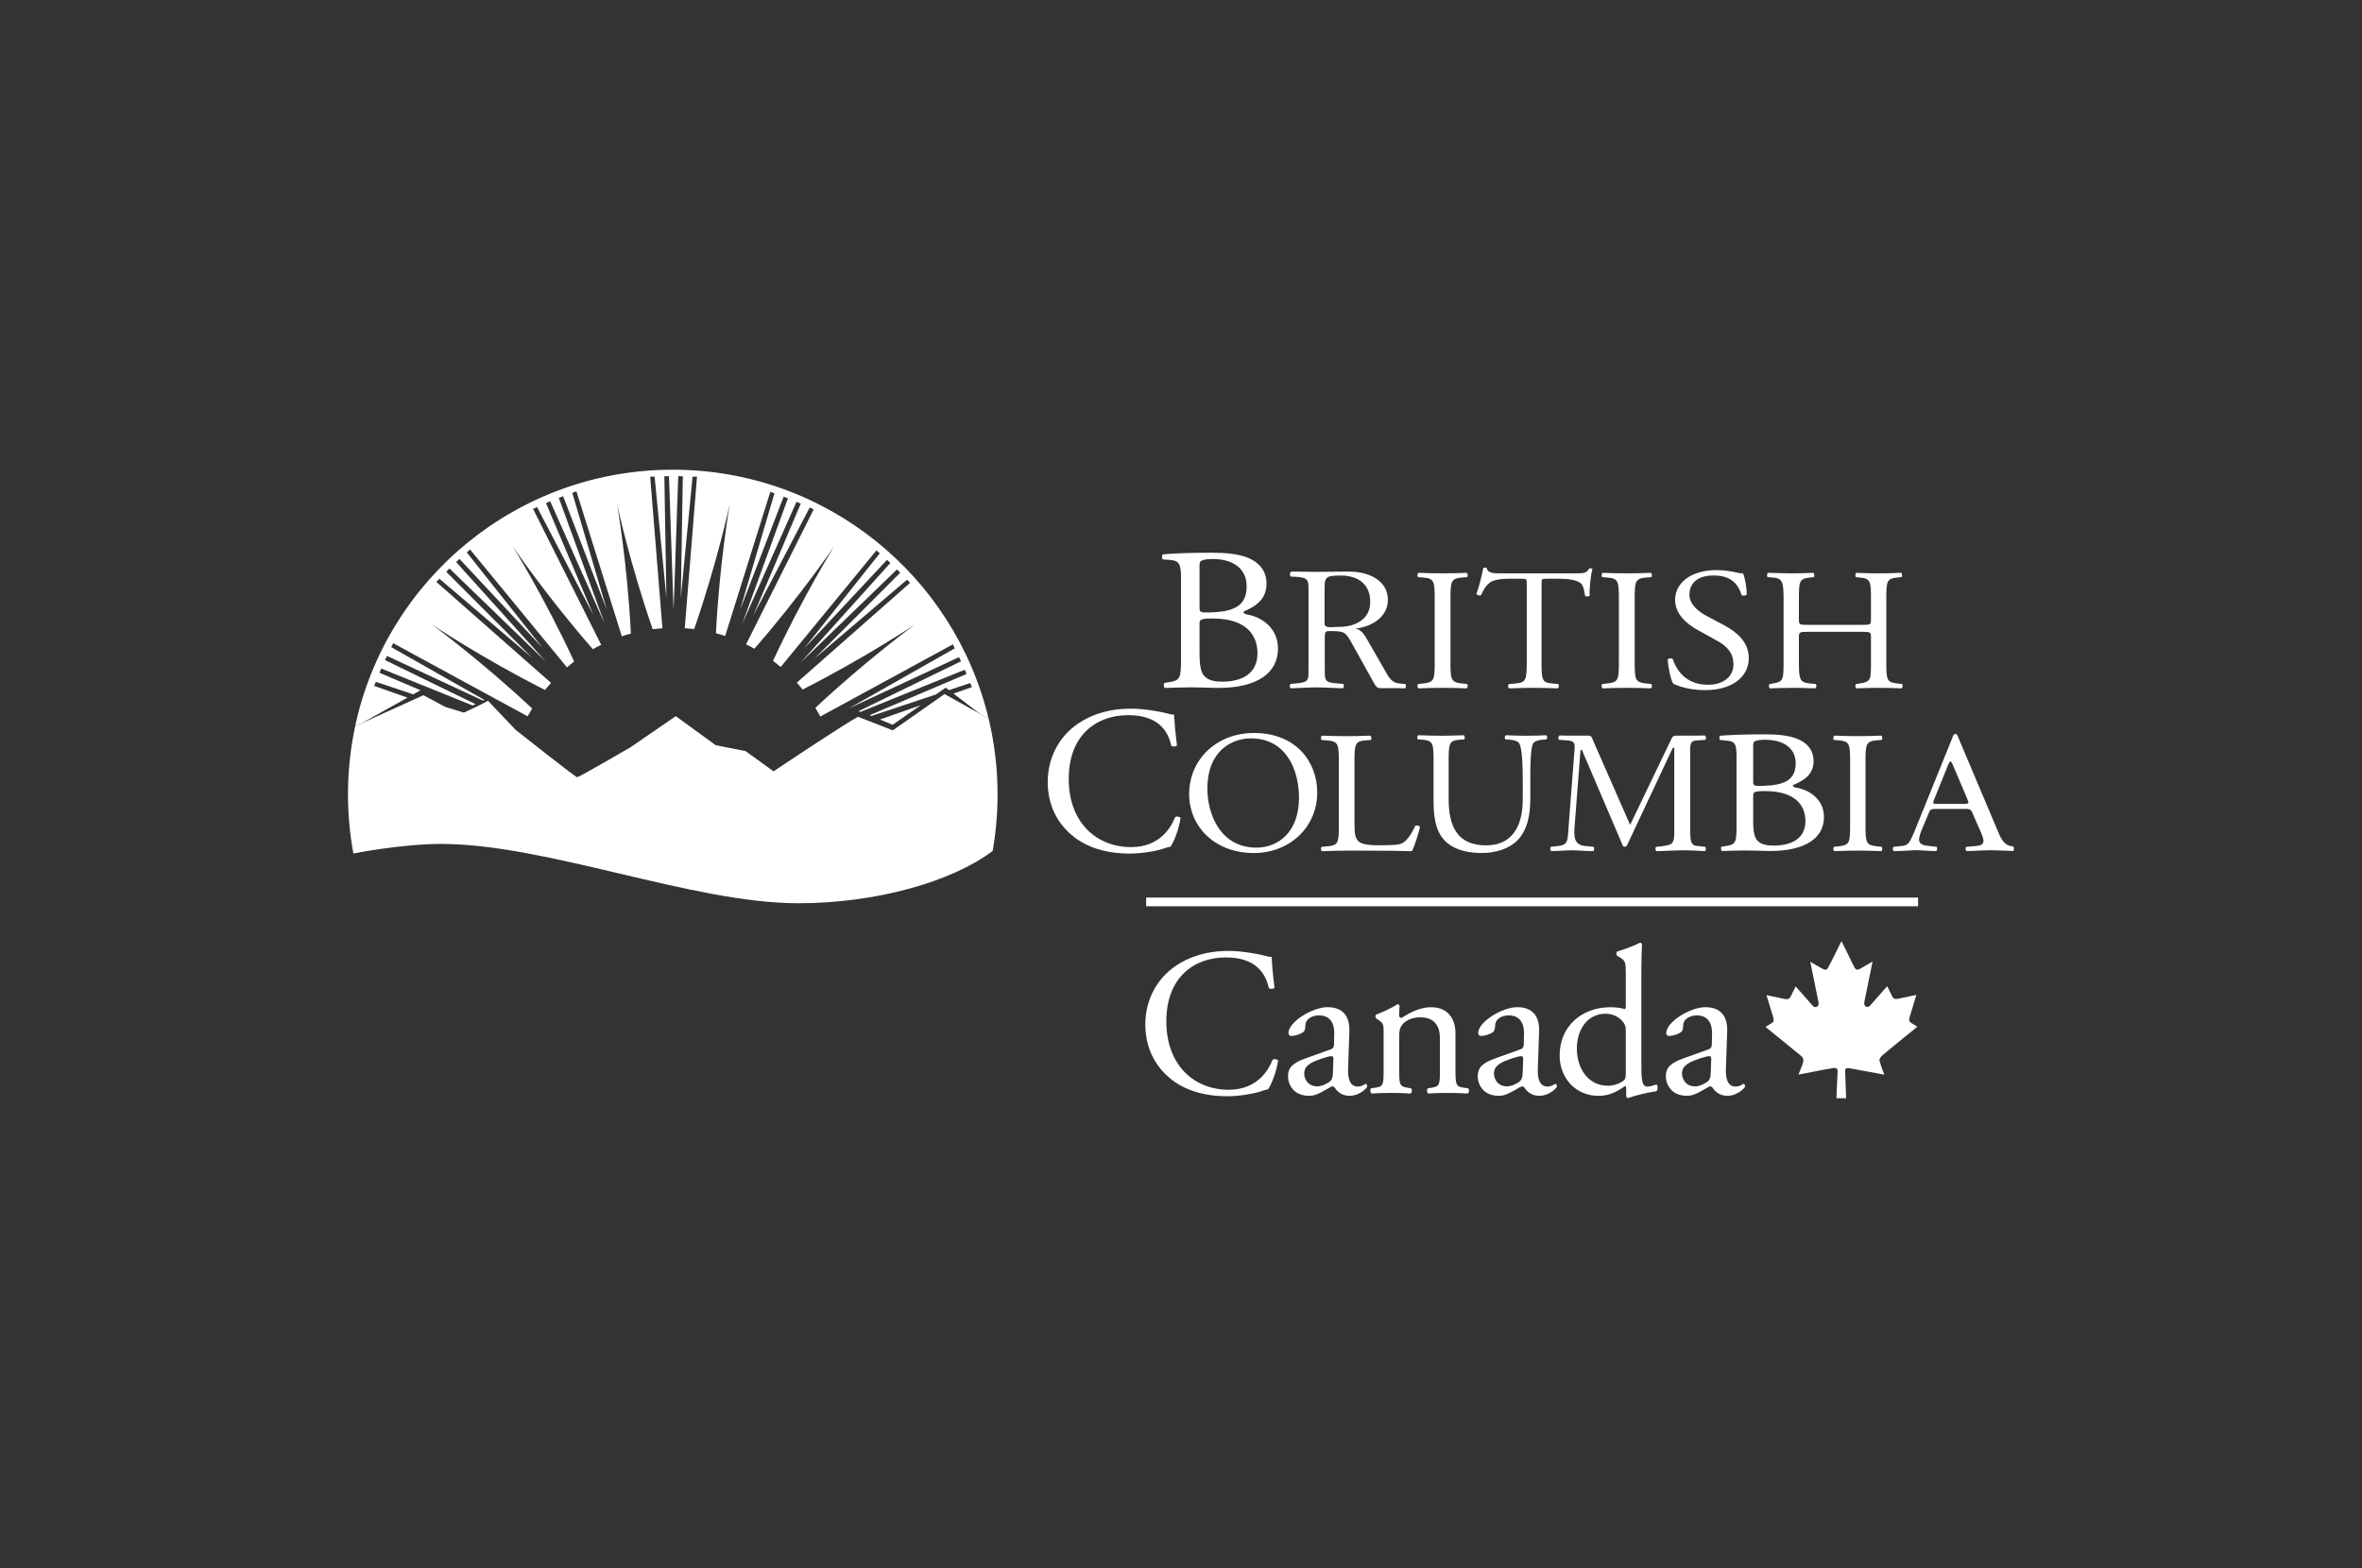
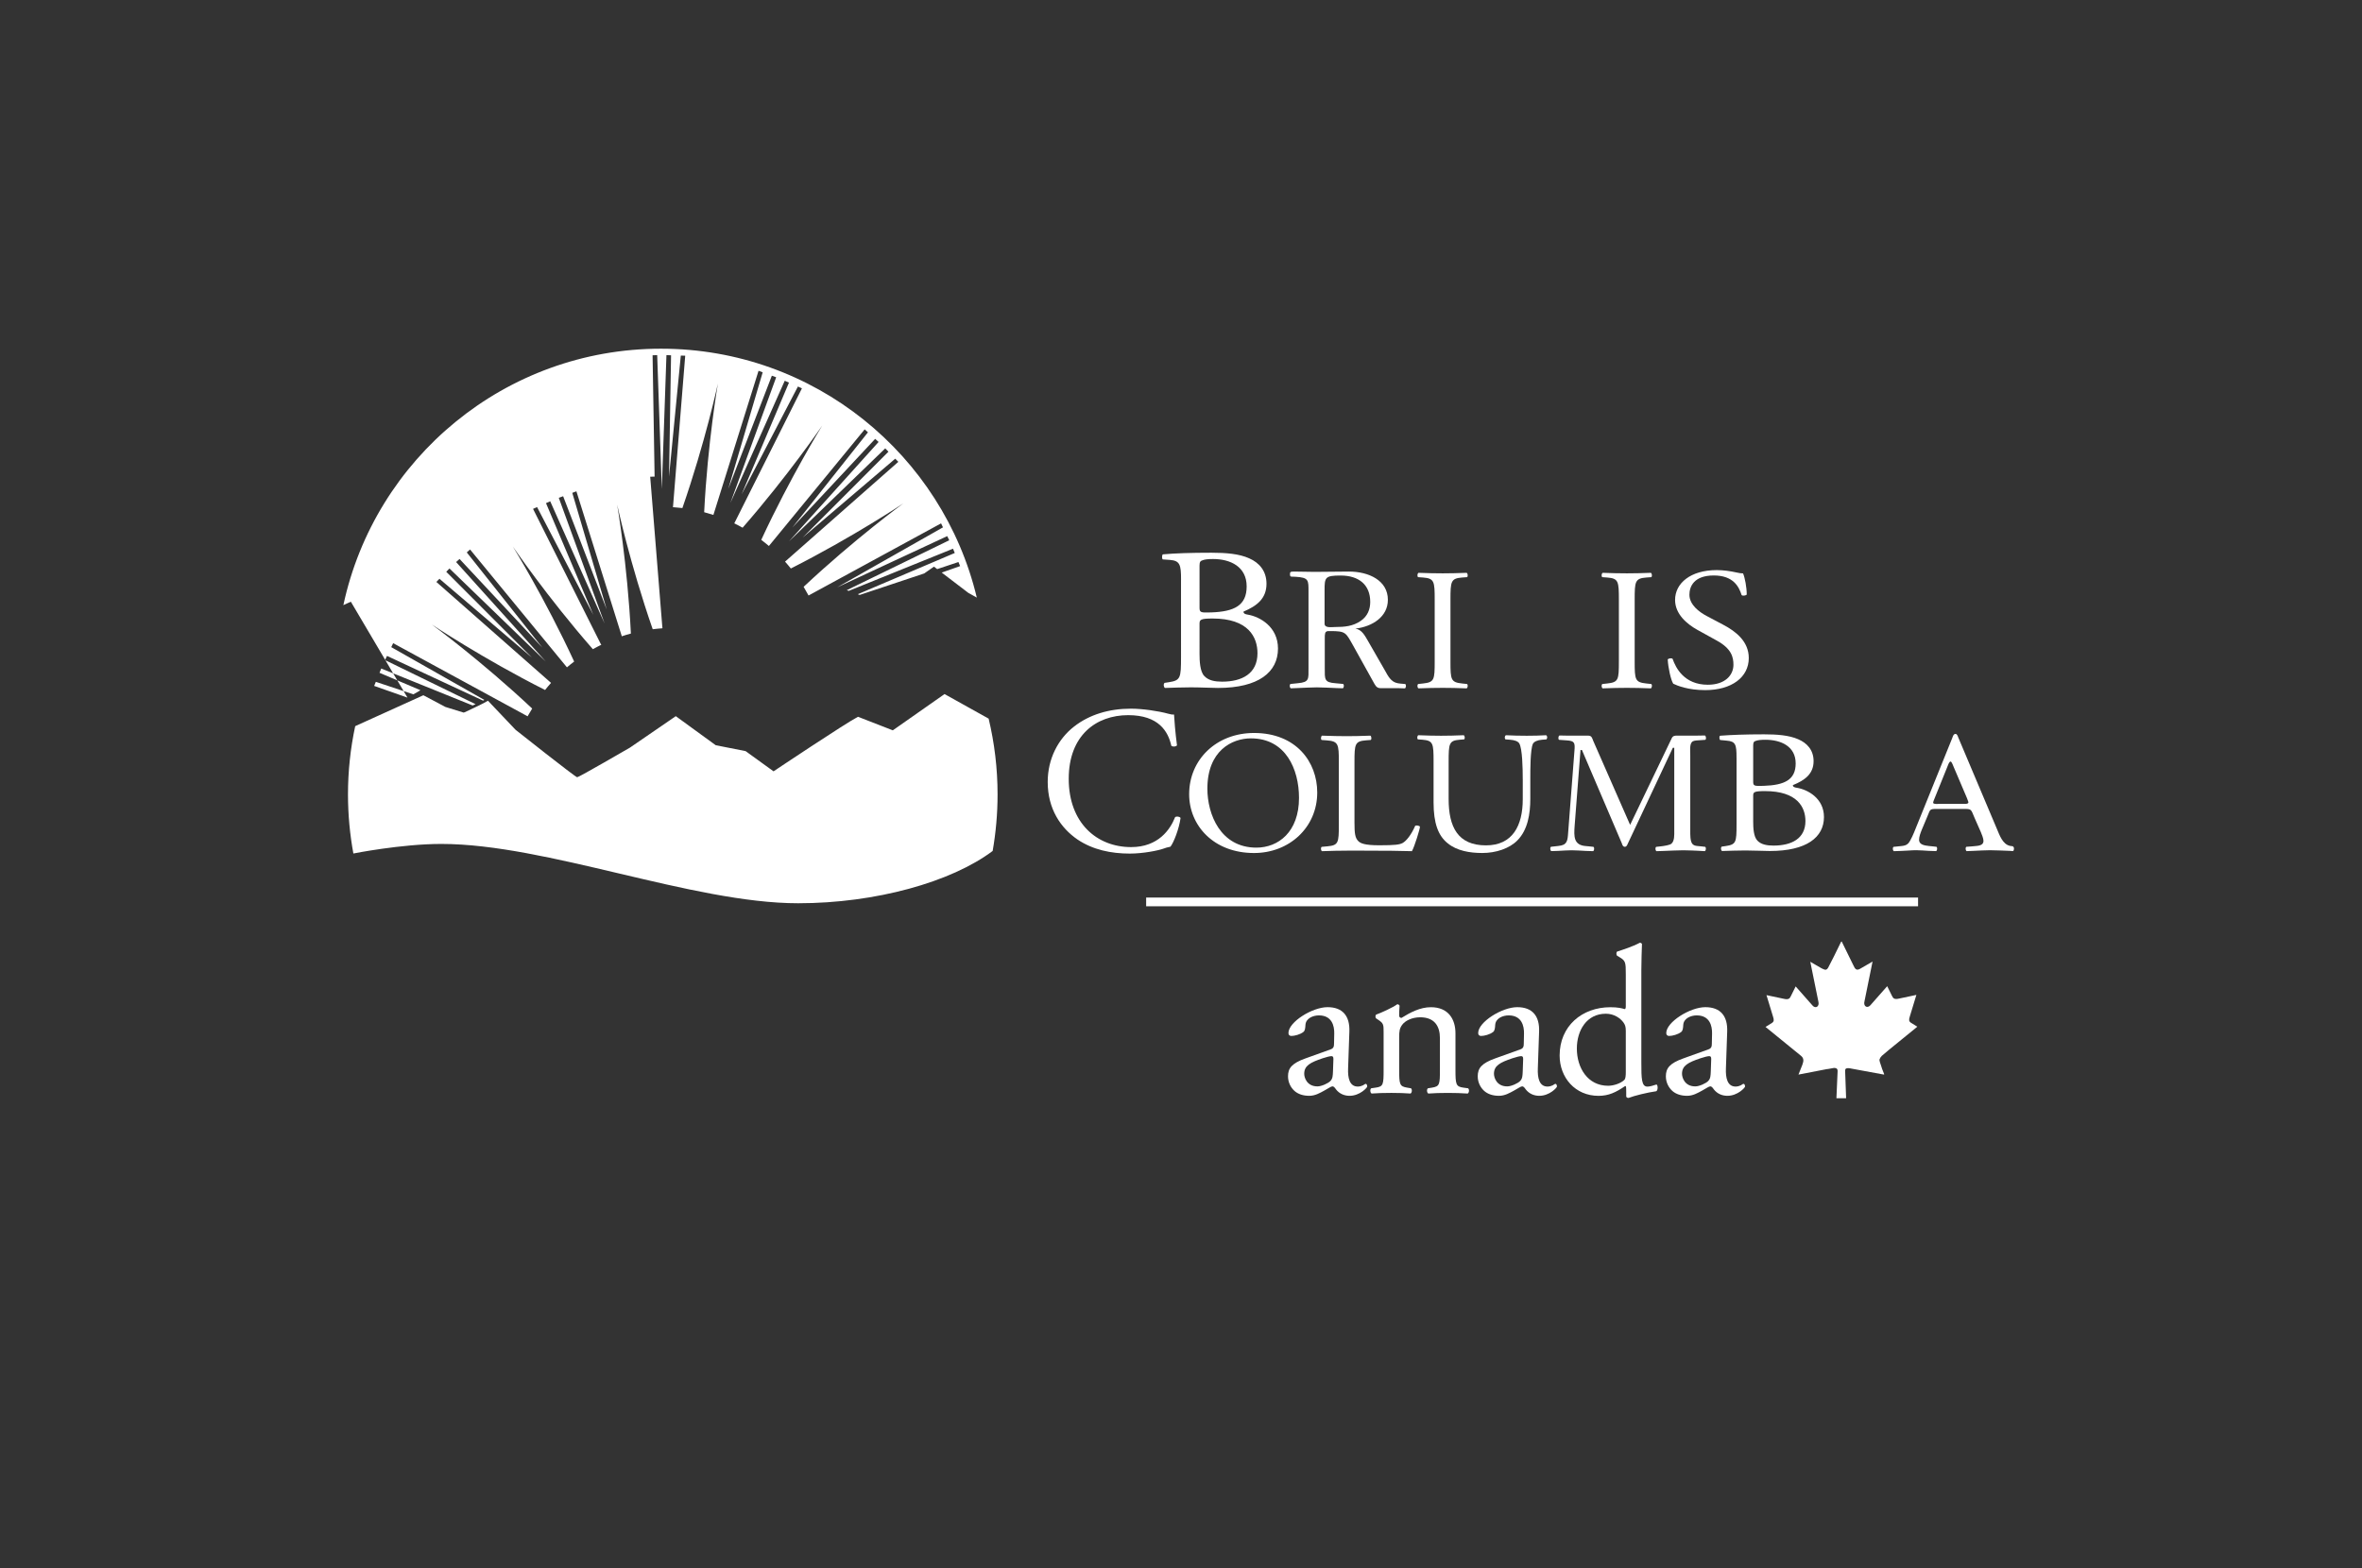
<svg xmlns="http://www.w3.org/2000/svg" version="1.1" id="Layer_1" x="0px" y="0px" viewBox="0 0 1500 996" xml:space="preserve">
  <rect x="0" y="0" width="1500" height="996" fill="#333333" stroke="none" />
  <g>
    <g>
-       <polygon fill="#FFFFFF" points="558.81,457.05 566.87,460.39 584.72,447.93 " />
-       <path fill="#FFFFFF" d="M258.78,443.14l-21.17-7.45l1.06-2.59l23.83,7.95l0.1-0.06l3.15-1.78l1.25-0.79l-25.99-11.06l1.1-2.71 l58.01,23.46l1.92-0.8l-57.54-28.04l1.28-2.63l60.97,28.38l0.84-0.43l-59.12-33.53l1.21-2.52l85.37,46.45 c0.7-1.29,2.16-3.65,2.92-4.91c-32.46-30.52-63.78-53.43-63.78-53.43s32.21,21.57,71.97,41.63c1.31-1.64,2.39-2.96,3.79-4.51 l-72.83-64.12l1.96-2.01l58.78,50.1l-54.46-54.54l2.04-2.11l61.14,59.09l-56.91-63.17l2.18-1.96l52.6,56.33l-48.01-60.49 l2.07-1.88l61.54,74.89c1.59-1.37,2.91-2.41,4.58-3.68c-18.61-40.28-38.94-73.06-38.94-73.06s21.64,31.85,50.83,65.21 c1.78-1,3.59-1.97,5.44-2.87l-0.31-0.2l-43.13-86.07l2.56-1.13l35.73,68.47l-30.06-70.97l2.68-1.19l34.55,77.69l-29.11-79.89 l2.76-1.01l27.67,71.93l-21.86-74.08l2.62-0.97l28.77,91.88l-0.06,0.24l0.07-0.03c1.91-0.64,3.86-1.21,5.82-1.74 c-2.19-44.13-8.72-81.88-8.72-81.88s8.08,37.42,22.58,79.14c2.02-0.25,4.05-0.46,6.1-0.6l-0.06-0.1h0.25l-0.15-0.21l-7.74-95.97 l2.8-0.08l7.48,76.87l-1.29-77.06l2.93-0.1l2.94,84.98l2.94-84.98l2.93,0.1l-1.29,77.06l7.48-76.87l2.8,0.08l-7.75,95.97 l-0.15,0.21h0.04l-0.02,0.03h0.13c2,0.13,3.99,0.33,5.96,0.56c14.47-41.68,22.54-79.04,22.54-79.04s-6.51,37.64-8.71,81.68 c1.98,0.53,3.93,1.1,5.86,1.73l28.67-91.56l2.63,0.97l-21.86,74.08l27.68-71.93l2.75,1.01l-29.11,79.89l34.55-77.69l2.69,1.19 l-30.07,70.96l35.74-68.47l2.56,1.13l-42.97,85.77l0.07,0.03c1.77,0.86,3.5,1.78,5.22,2.74c29.07-33.26,50.59-64.92,50.59-64.92 s-20.19,32.55-38.75,72.64c1.66,1.25,3.28,2.55,4.86,3.89l60.82-74.08l2.08,1.88l-48.02,60.49l52.61-56.33l2.17,1.96l-56.92,63.17 l61.14-59.09l2.04,2.11l-54.46,54.54l58.78-50.1l1.95,2l-71.94,63.39l0.04,0.04c1.26,1.4,2.46,2.85,3.65,4.32 c39.5-19.98,71.42-41.35,71.42-41.35s-31.02,22.69-63.31,52.99c0.89,1.48,2.32,4,3.13,5.52l84.16-45.82l1.22,2.52l-67.18,38.1 l69.87-32.52l1.28,2.63l-65.08,31.71l1.25,0.44l66.22-26.79l1.11,2.72l-61.56,26.18l1.15,0.48l41.02-13.67l6.18-4.32l2.05,1.57 l13.5-4.5l1.06,2.59l-11.68,4.11l16.87,12.88l5.41,3.01c-21.69-90.68-103.26-158.1-200.59-158.1 c-99.04,0-181.76,69.81-201.68,162.9c0.26-0.13,0.5-0.24,0.76-0.37l2.47-1.12l1.51-0.71L258.78,443.14z" />
+       <path fill="#FFFFFF" d="M258.78,443.14l-21.17-7.45l1.06-2.59l23.83,7.95l0.1-0.06l3.15-1.78l1.25-0.79l-25.99-11.06l1.1-2.71 l58.01,23.46l1.92-0.8l-57.54-28.04l1.28-2.63l60.97,28.38l0.84-0.43l-59.12-33.53l1.21-2.52l85.37,46.45 c0.7-1.29,2.16-3.65,2.92-4.91c-32.46-30.52-63.78-53.43-63.78-53.43s32.21,21.57,71.97,41.63c1.31-1.64,2.39-2.96,3.79-4.51 l-72.83-64.12l1.96-2.01l58.78,50.1l-54.46-54.54l2.04-2.11l61.14,59.09l-56.91-63.17l2.18-1.96l52.6,56.33l-48.01-60.49 l2.07-1.88l61.54,74.89c1.59-1.37,2.91-2.41,4.58-3.68c-18.61-40.28-38.94-73.06-38.94-73.06s21.64,31.85,50.83,65.21 c1.78-1,3.59-1.97,5.44-2.87l-0.31-0.2l-43.13-86.07l2.56-1.13l35.73,68.47l-30.06-70.97l2.68-1.19l34.55,77.69l-29.11-79.89 l2.76-1.01l27.67,71.93l-21.86-74.08l2.62-0.97l28.77,91.88l-0.06,0.24l0.07-0.03c1.91-0.64,3.86-1.21,5.82-1.74 c-2.19-44.13-8.72-81.88-8.72-81.88s8.08,37.42,22.58,79.14c2.02-0.25,4.05-0.46,6.1-0.6l-0.06-0.1h0.25l-0.15-0.21l-7.74-95.97 l2.8-0.08l-1.29-77.06l2.93-0.1l2.94,84.98l2.94-84.98l2.93,0.1l-1.29,77.06l7.48-76.87l2.8,0.08l-7.75,95.97 l-0.15,0.21h0.04l-0.02,0.03h0.13c2,0.13,3.99,0.33,5.96,0.56c14.47-41.68,22.54-79.04,22.54-79.04s-6.51,37.64-8.71,81.68 c1.98,0.53,3.93,1.1,5.86,1.73l28.67-91.56l2.63,0.97l-21.86,74.08l27.68-71.93l2.75,1.01l-29.11,79.89l34.55-77.69l2.69,1.19 l-30.07,70.96l35.74-68.47l2.56,1.13l-42.97,85.77l0.07,0.03c1.77,0.86,3.5,1.78,5.22,2.74c29.07-33.26,50.59-64.92,50.59-64.92 s-20.19,32.55-38.75,72.64c1.66,1.25,3.28,2.55,4.86,3.89l60.82-74.08l2.08,1.88l-48.02,60.49l52.61-56.33l2.17,1.96l-56.92,63.17 l61.14-59.09l2.04,2.11l-54.46,54.54l58.78-50.1l1.95,2l-71.94,63.39l0.04,0.04c1.26,1.4,2.46,2.85,3.65,4.32 c39.5-19.98,71.42-41.35,71.42-41.35s-31.02,22.69-63.31,52.99c0.89,1.48,2.32,4,3.13,5.52l84.16-45.82l1.22,2.52l-67.18,38.1 l69.87-32.52l1.28,2.63l-65.08,31.71l1.25,0.44l66.22-26.79l1.11,2.72l-61.56,26.18l1.15,0.48l41.02-13.67l6.18-4.32l2.05,1.57 l13.5-4.5l1.06,2.59l-11.68,4.11l16.87,12.88l5.41,3.01c-21.69-90.68-103.26-158.1-200.59-158.1 c-99.04,0-181.76,69.81-201.68,162.9c0.26-0.13,0.5-0.24,0.76-0.37l2.47-1.12l1.51-0.71L258.78,443.14z" />
    </g>
    <path fill="#FFFFFF" d="M224.41,542.15c0,0,30.42-6.08,55.82-6.08c66.92,0,159.48,37.68,226.65,37.68 c49.27,0,97.32-13.51,123.51-33.22c2.04-11.66,3.12-23.65,3.12-35.89c0-16.58-1.97-32.7-5.67-48.16l-28-15.61l-32.86,23.04 l-22.1-8.61c-7.48,3.78-53.64,34.65-53.64,34.65l-17.72-12.82l-19.01-3.77l-25.35-18.45l-29.07,19.96c0,0-32.44,18.84-33.55,18.84 c-1.12,0-39.13-30.14-39.13-30.14l-17.52-18.45c-2.98,1.88-14.9,7.35-14.9,7.35l-0.61,0.16l-11.53-3.57l-14-7.43l-42.53,19.28 c-0.26,0.13-0.5,0.24-0.76,0.37c-2.99,13.98-4.58,28.48-4.58,43.36C221,517.45,222.18,529.99,224.41,542.15z" />
    <g>
      <g>
        <g>
          <g>
            <g>
              <path fill="#FFFFFF" d="M750.03,368.24c0-9.54-0.67-12.08-7.12-12.59l-4.48-0.31c-0.73-0.58-0.52-3.16,0.14-3.22 c7.73-0.69,17.47-1.03,30.78-1.03c9.02,0,17.61,0.64,24.06,3.61c6.16,2.71,10.88,7.86,10.88,16.12 c0,9.29-6.01,14.06-14.61,17.67c0,1.29,1.15,1.68,2.72,1.93c7.73,1.29,19.19,7.74,19.19,21.54 c0,14.97-12.31,25.03-38.09,25.03c-4.15,0-11.17-0.39-17.18-0.39c-6.3,0-11.17,0.26-16.47,0.39 c-0.86-0.39-1.15-2.45-0.29-3.23l2.58-0.39c7.59-1.16,7.87-2.58,7.87-16.12V368.24z M761.77,385.4c0,3.61,0.14,3.87,7.45,3.61 c14.6-0.52,22.48-4.38,22.48-16.51c0-12.64-10.45-17.41-21.33-17.41c-3.15,0-5.3,0.26-6.59,0.77 c-1.43,0.39-2.01,1.04-2.01,3.35V385.4z M761.77,415.33c0,4.64,0.29,11.22,3.01,14.06c2.72,2.97,7.02,3.61,11.31,3.61 c12.74,0,22.48-5.16,22.48-18.06c0-10.19-5.73-22.06-28.49-22.06c-7.73,0-8.31,0.78-8.31,3.35V415.33z" />
              <path fill="#FFFFFF" d="M911.11,380.94c0-11.68-0.24-13.55-7.46-14.1l-3.06-0.22c-0.73-0.44-0.49-2.42,0.24-2.76 c6.12,0.22,10.27,0.33,15.41,0.33c4.89,0,9.05-0.11,15.16-0.33c0.73,0.33,0.98,2.32,0.25,2.76l-3.06,0.22 c-7.22,0.55-7.46,2.42-7.46,14.1v39.23c0,11.68,0.24,13.22,7.46,13.99l3.06,0.33c0.73,0.44,0.49,2.42-0.25,2.76 c-6.12-0.22-10.27-0.33-15.16-0.33c-5.14,0-9.29,0.11-15.41,0.33c-0.73-0.33-0.98-2.09-0.24-2.76l3.06-0.33 c7.22-0.77,7.46-2.31,7.46-13.99V380.94z" />
-               <path fill="#FFFFFF" d="M978.97,420.39c0,11.57,0.23,13.22,6.87,13.77l3.67,0.33c0.69,0.44,0.46,2.42-0.23,2.76 c-6.53-0.22-10.43-0.33-15.01-0.33c-4.58,0-8.59,0.11-15.93,0.33c-0.69-0.33-0.92-2.2,0-2.76l4.13-0.33 c6.53-0.55,7.1-2.2,7.1-13.77v-49.26c0-3.41,0-3.52-3.44-3.52h-6.3c-4.93,0-11.23,0.22-14.09,2.75 c-2.75,2.42-3.9,4.85-5.15,7.6c-0.92,0.66-2.52,0.11-2.98-0.77c1.83-4.96,3.55-12.01,4.35-16.42c0.35-0.22,1.84-0.33,2.18,0 c0.69,3.52,4.47,3.42,9.74,3.42h46.41c6.19,0,7.22-0.22,8.94-3.08c0.57-0.22,1.83-0.11,2.06,0.33 c-1.26,4.52-2.06,13.45-1.72,16.75c-0.46,0.88-2.41,0.88-2.98,0.22c-0.34-2.76-1.15-6.83-2.86-8.04 c-2.64-1.87-6.99-2.75-13.29-2.75h-8.14c-3.44,0-3.32,0.11-3.32,3.74V420.39z" />
              <path fill="#FFFFFF" d="M1028.08,380.94c0-11.68-0.25-13.55-7.46-14.1l-3.06-0.22c-0.73-0.44-0.49-2.42,0.24-2.76 c6.12,0.22,10.27,0.33,15.41,0.33c4.89,0,9.05-0.11,15.17-0.33c0.73,0.33,0.98,2.32,0.25,2.76l-3.06,0.22 c-7.21,0.55-7.46,2.42-7.46,14.1v39.23c0,11.68,0.25,13.22,7.46,13.99l3.06,0.33c0.73,0.44,0.49,2.42-0.25,2.76 c-6.12-0.22-10.28-0.33-15.17-0.33c-5.14,0-9.3,0.11-15.41,0.33c-0.73-0.33-0.98-2.09-0.24-2.76l3.06-0.33 c7.21-0.77,7.46-2.31,7.46-13.99V380.94z" />
              <path fill="#FFFFFF" d="M1082.89,438.37c-10.92,0-17.81-2.87-20.28-4.07c-1.56-2.43-3.25-10.25-3.51-15.43 c0.65-0.77,2.6-0.99,3.12-0.33c1.95,5.62,7.28,16.41,22.36,16.41c10.92,0,16.25-6.06,16.25-12.67 c0-4.84-1.17-10.25-10.66-15.43l-12.35-6.83c-6.5-3.63-14.05-9.92-14.05-18.95c0-10.47,9.62-18.95,26.53-18.95 c4.03,0,8.71,0.66,12.09,1.44c1.69,0.44,3.51,0.66,4.55,0.66c1.17,2.65,2.34,8.82,2.34,13.44c-0.52,0.66-2.6,0.99-3.25,0.33 c-1.69-5.29-5.2-12.45-17.68-12.45c-12.74,0-15.47,7.16-15.47,12.23c0,6.39,6.24,11.02,11.05,13.55l10.4,5.51 c8.19,4.3,16.25,10.69,16.25,21.15C1110.58,430.11,1099.79,438.37,1082.89,438.37z" />
-               <path fill="#FFFFFF" d="M1148.33,401.32c-5.69,0-5.93,0.22-5.93,3.53v15.54c0,11.57,0.59,13.11,7.23,13.77l3.44,0.33 c0.71,0.44,0.47,2.42-0.24,2.76c-6.4-0.22-10.43-0.33-15.06-0.33c-5.1,0-9.13,0.22-13.75,0.33c-0.71-0.33-0.95-2.09-0.24-2.76 l2.01-0.33c6.64-1.1,6.88-2.2,6.88-13.77v-39.67c0-11.57-0.83-13.44-6.99-13.88l-3.08-0.22c-0.71-0.44-0.47-2.42,0.24-2.76 c5.81,0.11,9.84,0.33,14.94,0.33c4.62,0,8.65-0.11,13.75-0.33c0.71,0.33,0.95,2.32,0.24,2.76l-2.25,0.22 c-6.88,0.66-7.12,2.31-7.12,13.88v12.67c0,3.42,0.24,3.53,5.93,3.53h33.91c5.69,0,5.93-0.11,5.93-3.53v-12.67 c0-11.57-0.24-13.22-7.23-13.88l-2.25-0.22c-0.72-0.44-0.48-2.42,0.24-2.76c5.46,0.22,9.49,0.33,14.35,0.33 c4.62,0,8.65-0.11,13.99-0.33c0.71,0.33,0.95,2.32,0.24,2.76l-2.49,0.22c-6.87,0.66-7.11,2.31-7.11,13.88v39.67 c0,11.57,0.24,13,7.11,13.77l2.85,0.33c0.71,0.44,0.48,2.42-0.24,2.76c-5.69-0.22-9.72-0.33-14.35-0.33 c-4.86,0-9.13,0.11-14.35,0.33c-0.71-0.33-0.95-2.09-0.24-2.76l2.25-0.33c7.23-1.1,7.23-2.2,7.23-13.77v-15.54 c0-3.3-0.24-3.53-5.93-3.53H1148.33z" />
              <path fill="#FFFFFF" d="M682.17,461.45c9.75-7.58,22.16-11.3,36.04-11.3c7.21,0,17.35,1.46,23.63,3.19 c1.6,0.4,2.54,0.67,3.74,0.53c0.14,3.06,0.8,11.44,1.87,19.56c-0.67,0.93-2.67,1.06-3.6,0.27c-2-9.05-8.01-19.43-27.37-19.43 c-20.43,0-37.78,12.9-37.78,40.44c0,27.94,17.76,43.37,39.65,43.37c17.22,0,24.83-11.18,27.9-19.03 c0.94-0.66,2.94-0.4,3.47,0.53c-0.93,6.92-4.4,15.7-6.41,18.23c-1.6,0.26-3.2,0.8-4.67,1.32c-2.94,1.07-12.55,3.07-21.09,3.07 c-12.01,0-23.5-2.4-33.24-8.92c-10.68-7.31-18.96-19.42-18.96-36.58C665.35,481.94,672.02,469.3,682.17,461.45z" />
              <path fill="#FFFFFF" d="M755.18,504.48c0-22.04,17.35-38.89,41.19-38.89c26.73,0,40.15,18.4,40.15,37.79 c0,22.26-17.81,38.46-40.15,38.46C770.68,541.84,755.18,524.32,755.18,504.48z M824.94,506.8c0-18.18-8.45-37.79-30.54-37.79 c-12.03,0-27.65,7.82-27.65,31.95c0,16.3,8.33,37.46,31.12,37.46C811.75,538.42,824.94,528.51,824.94,506.8z" />
              <path fill="#FFFFFF" d="M967.03,495.01c0-6.83-0.23-19.5-2.22-22.81c-0.81-1.32-2.92-2.1-5.84-2.32l-2.92-0.22 c-0.7-0.77-0.47-2.2,0.23-2.64c4.44,0.22,8.76,0.33,13.32,0.33c4.91,0,8.06-0.11,12.27-0.33c0.93,0.55,0.81,1.98,0.23,2.64 l-2.8,0.22c-2.92,0.22-5.14,1.21-5.84,2.65c-1.63,3.63-1.63,16.31-1.63,22.48v12.45c0,9.59-1.64,19.72-8.17,26.33 c-5.02,5.18-13.67,8.04-22.31,8.04c-8.06,0-16.12-1.43-21.84-6.06c-6.19-4.84-9.11-12.89-9.11-26v-26.01 c0-11.46-0.23-13.33-7.01-13.88l-2.92-0.22c-0.7-0.44-0.47-2.31,0.23-2.64c5.84,0.22,9.81,0.33,14.48,0.33 c4.79,0,8.64-0.11,14.37-0.33c0.7,0.33,0.93,2.2,0.23,2.64l-2.8,0.22c-6.77,0.55-7.01,2.42-7.01,13.88v23.8 c0,17.74,5.84,29.42,23.71,29.42c16.94,0,23.36-12.56,23.36-29.31V495.01z" />
              <path fill="#FFFFFF" d="M1102.79,481.25c0-8.24-0.52-10.35-6.32-10.8l-4.13-0.4c-0.47-0.42-0.72-2.66,0.13-2.72 c6.97-0.52,15.75-0.88,27.76-0.88c8.13,0,15.88,0.55,21.69,3.11c5.55,2.34,9.81,6.79,9.81,13.91 c0,8.01-5.42,12.13-13.16,15.25c0,1.11,1.03,1.45,2.45,1.67c6.97,1.11,17.3,6.68,17.3,18.58c0,12.91-11.1,21.59-34.34,21.59 c-3.74,0-10.07-0.34-15.49-0.34c-5.68,0-10.07,0.23-14.85,0.34c-0.77-0.34-1.03-2.12-0.26-2.78l2.33-0.33 c6.84-1.01,7.1-2.23,7.1-13.91V481.25z M1113.37,496.05c0,3.12,0.13,3.34,6.71,3.12c13.17-0.45,20.27-3.78,20.27-14.25 c0-10.91-9.42-15.02-19.24-15.02c-2.84,0-4.78,0.23-5.94,0.67c-1.29,0.33-1.8,0.89-1.8,2.89V496.05z M1113.37,521.87 c0,4,0.26,9.68,2.71,12.13c2.45,2.56,6.32,3.12,10.2,3.12c11.49,0,20.27-4.45,20.27-15.58c0-8.79-5.16-19.03-25.69-19.03 c-6.97,0-7.49,0.67-7.49,2.89V521.87z" />
              <rect x="727.87" y="570.13" fill="#FFFFFF" width="490.21" height="5.54" />
              <g>
                <path fill="#FFFFFF" d="M892.42,434.49l-3.06-0.26c-0.62-0.07-1.17-0.14-1.69-0.23c-4.48-0.8-6.27-4.78-8.37-8.48 l-10.58-18.42c-1.83-3.07-3.79-7.2-7.97-7.79c10.84-1.3,20.63-7.56,20.63-18.3c0-12.4-12.28-17.95-24.68-17.95 c-7.44,0-14.23,0.2-21.8,0.2c-4.18,0-9.15-0.2-13.33-0.2c-2.32,0-2.35,0.47-2.35,1.77c0,1.92,0.81,1.38,3.27,1.52 c8.82,0.5,8.48,2.14,8.48,9.7v48.29c0,6.91,0.6,8.98-6.66,9.63c0,0-1.11,0.11-1.74,0.18l-3.07,0.31 c-0.74,0.66-0.49,2.42,0.25,2.76c1.63-0.06,4.53-0.18,4.53-0.18c4.02-0.12,8.03-0.43,12.05-0.43c4.04,0,7.9,0.31,11.88,0.43 v0.01c1.41,0.04,2.9,0.09,4.53,0.15c0.73-0.33,0.98-2.09,0.25-2.75l-3.09-0.29c-0.63-0.07-1.72-0.16-1.72-0.16 c-7.33-0.5-6.88-2.56-6.88-9.65v-18.18c0-1.07-0.13-3.9,0.65-4.72c0.65-0.71,1.83-0.59,2.87-0.59c9.93,0,9.79,0.94,14.5,9.21 l12.8,23.03c1.04,1.77,1.83,4.01,4.44,4.01h11.12c1.4,0.05,2.88,0.09,4.5,0.15C892.91,436.91,893.15,435.15,892.42,434.49z M847.84,398.28c-2.22,0-6.66,0.83-6.66-2.12v-21.14c0-8.26,0.26-9.44,10.19-9.44c11.62,0,18.8,5.9,18.8,16.76 c0,4.72-1.7,9.09-6.01,12.04C859.2,397.81,853.85,398.28,847.84,398.28z" />
              </g>
              <g>
                <path fill="#FFFFFF" d="M850.24,484.15c0-11.57-0.24-13.33-7.88-13.88l-3.03-0.22c-0.73-0.44-0.48-2.42,0.24-2.76 c6.79,0.22,10.91,0.33,15.75,0.33c4.73,0,8.85-0.11,14.91-0.33c0.73,0.33,0.97,2.31,0.24,2.75l-2.91,0.22 c-7.15,0.55-7.39,2.32-7.39,13.88v38.35c0,6.94,0.36,9.8,2.54,11.9c1.33,1.21,3.64,2.54,13.21,2.54 c10.3,0,12.85-0.44,14.79-1.43c2.42-1.32,5.57-5.29,8-10.91c0.73-0.55,3.03-0.11,3.03,0.66c0,1.22-3.39,12.45-5.09,15.42 c-6.18-0.22-17.7-0.33-30.18-0.33h-11.15c-5.09,0-8.97,0.11-15.75,0.33c-0.73-0.33-0.97-2.09-0.24-2.75l3.64-0.33 c7.03-0.66,7.27-2.2,7.27-13.77V484.15z" />
-                 <path fill="#FFFFFF" d="M1174.93,484.36c0-11.68-0.24-13.55-7.26-14.1l-2.97-0.22c-0.71-0.44-0.48-2.42,0.24-2.76 c5.95,0.22,9.99,0.33,14.99,0.33c4.76,0,8.81-0.11,14.76-0.33c0.71,0.33,0.95,2.31,0.24,2.75l-2.97,0.22 c-7.02,0.55-7.26,2.42-7.26,14.1v39.23c0,11.68,0.24,13.22,7.26,13.99l2.97,0.33c0.72,0.44,0.48,2.42-0.24,2.75 c-5.95-0.22-10-0.33-14.76-0.33c-5,0-9.04,0.11-14.99,0.33c-0.72-0.33-0.95-2.09-0.24-2.75l2.97-0.33 c7.02-0.77,7.26-2.32,7.26-13.99V484.36z" />
                <path fill="#FFFFFF" d="M1079.84,537.56c-0.61-0.06-1.75-0.16-1.75-0.16c-1.26-0.13-2.38-0.3-3.27-1.28 c-1.54-1.64-1.41-6.31-1.41-8.18v-48.28c0-2.11-0.51-6.66,1.03-8.3c0.77-0.87,2.38-1.01,3.81-1.09v0 c0.87-0.07,0.89-0.07,1.65-0.11l3.06-0.22c0.74-0.44,0.49-2.43-0.25-2.76c-1.63,0.06-3.12,0.04-4.53,0.08v0.01h-13 c-1.41,0-2.7,0-3.47,1.52l-26.49,55.18l-23.4-53.31c-0.77-1.87-0.9-3.39-3.35-3.39h-13.53c-1.41-0.04-2.96-0.03-4.6-0.09 c-0.73,0.33-0.98,2.32-0.25,2.76l3.06,0.22c0.63,0.05,1.77,0.13,1.77,0.13c5.07,0.33,5.39,1.46,4.93,6.8l-3.98,51.79 c-0.35,5.2-0.64,7.95-6.08,8.45c0,0-1.15,0.15-1.79,0.21l-3.06,0.33c-0.73,0.66-0.49,2.42,0.25,2.75 c1.61-0.06,4.48-0.14,4.48-0.14c2.76-0.13,5.57-0.38,8.39-0.38c3.03,0,6.07,0.28,9.11,0.41v0c1.41,0.04,2.9,0.09,4.53,0.15 c0.73-0.33,0.98-2.09,0.25-2.75l-3.06-0.33c-0.8-0.07-1.71-0.15-1.71-0.15c-7.86-0.54-7.69-6.09-7.19-12.87l3.73-48.17h0.9 l25.33,59.27c0.26,0.82,0.64,2.22,1.93,2.22c1.16,0,1.54-1.29,1.93-2.11l28.55-60.79h0.9v52.96c0,2.1,0.26,6.43-1.93,8.07 c-1.14,0.85-4.86,1.36-4.86,1.36c-0.51,0.08-1.05,0.15-1.66,0.22l-3.06,0.33c-0.73,0.66-0.49,2.42,0.25,2.75 c1.61-0.06,4.47-0.15,4.47-0.15c4.14-0.11,8.36-0.42,12.57-0.42c3.03,0,8.96,0.29,8.96,0.29c1.41,0.04,3.02,0.2,4.66,0.26 c0.73-0.33,0.98-2.09,0.25-2.75L1079.84,537.56z" />
                <g>
                  <path fill="#FFFFFF" d="M1278.56,537.86l-0.41-0.33c-0.61-0.07-1.15-0.14-1.67-0.22c-4.77-1.06-6.62-6.81-8.38-10.89 l-24.52-58.04c-0.24-0.7-0.73-2.2-1.7-2.2c-1.34,0-1.7,1.62-2.06,2.54l-23.43,57.93c-0.85,2.19-3.03,7.51-4.61,9.13 c-1.21,1.24-2.79,1.48-4.46,1.65c0,0-1.32,0.13-1.95,0.2l-2.88,0.29c-0.73,0.66-0.49,2.42,0.25,2.75 c1.63-0.06,4.53-0.16,4.53-0.16c3.2-0.04,6.41-0.45,9.62-0.45c2.7,0,5.39,0.29,8.09,0.41c0,0,2.9,0.1,4.53,0.16 c0.73-0.33,0.98-2.09,0.25-2.75l-3.06-0.33c-0.61-0.06-1.66-0.16-1.66-0.16c-2.82-0.31-6.33-0.82-6.33-3.91 c0-2.08,0.97-4.51,1.7-6.36l3.64-8.67c1.82-4.16,1.09-4.63,5.95-4.63h16.51c5.83,0,4.98,0,7.53,5.9l3.88,8.78 c0.61,1.5,1.7,4.05,1.7,5.67c0,2.9-3.17,3.1-6.13,3.35c0,0-0.98,0.08-1.84,0.15l-2.94,0.22c-0.73,0.66-0.49,2.42,0.25,2.75 c1.63-0.06,4.53-0.18,4.53-0.18c3.45-0.13,6.93-0.39,10.26-0.39c4.25,0,8.5,0.29,12.76,0.41v0 c1.39,0.04,0.21,0.09,1.83,0.15C1279.04,540.28,1279.29,538.52,1278.56,537.86z M1246.44,510.59h-14.31 c-0.5,0-4.48,0.47-4.48-0.7c0-0.35,0.25-1.05,0.37-1.4l8.59-21.27c0.25-0.58,1.12-3.5,2.12-3.5c0.75,0,1.74,3.04,1.99,3.5 l8.46,19.86c0,0.23,0.87,2.1,0.87,2.57C1250.04,510.94,1247.18,510.59,1246.44,510.59z" />
                </g>
              </g>
            </g>
          </g>
        </g>
      </g>
      <g>
-         <path fill="#FFFFFF" d="M744.15,615.37c9.74-7.6,22.15-11.34,36.02-11.34c7.2,0,17.34,1.47,23.61,3.2 c1.6,0.4,2.53,0.67,3.74,0.53c0.13,3.07,0.8,11.47,1.87,19.61c-0.67,0.93-2.67,1.07-3.6,0.27c-2-9.07-8.01-19.48-27.35-19.48 c-20.41,0-37.76,12.94-37.76,40.56c0,28.02,17.74,43.49,39.62,43.49c17.21,0,24.81-11.21,27.88-19.08 c0.93-0.67,2.93-0.4,3.47,0.53c-0.93,6.94-4.4,15.74-6.4,18.28c-1.6,0.27-3.2,0.8-4.67,1.33c-2.93,1.07-12.54,3.07-21.08,3.07 c-12.01,0-23.48-2.4-33.22-8.94c-10.67-7.34-18.94-19.48-18.94-36.69C727.34,635.91,734.01,623.24,744.15,615.37z" />
        <path fill="#FFFFFF" d="M844.92,666.6c2-0.67,2.27-1.87,2.27-3.87l0.13-6.14c0.13-4.94-1.47-11.61-9.74-11.61 c-3.74,0-8.27,1.87-8.54,6c-0.13,2.13-0.27,3.73-1.33,4.53c-2,1.6-5.6,2.53-7.6,2.53c-1.2,0-1.87-0.67-1.87-1.87 c0-6.94,15.08-16.41,24.81-16.41c9.61,0,14.28,5.6,13.87,15.61l-0.8,23.21c-0.27,6.14,0.93,11.61,6.14,11.61 c1.33,0,2.53-0.4,3.34-0.8c0.67-0.4,1.33-0.93,1.73-0.93c0.53,0,0.93,0.8,0.93,1.73c0,0.67-4.67,5.87-11.21,5.87 c-3.2,0-6.4-1.2-8.67-4.14c-0.53-0.8-1.33-1.87-2.13-1.87c-0.93,0-2.53,1.2-5.2,2.67c-2.93,1.6-5.87,3.34-9.61,3.34 c-3.87,0-7.07-1.07-9.34-3.07c-2.53-2.27-4.14-5.6-4.14-9.34c0-5.2,2.53-8.27,11.07-11.34L844.92,666.6z M836.65,690.08 c2.67,0,6.8-2,8.14-3.34c1.6-1.6,1.6-3.47,1.73-6.27l0.27-7.87c0-1.47-0.53-1.73-1.33-1.73c-0.8,0-3.07,0.53-5.47,1.34 c-7.87,2.67-11.74,4.67-11.74,9.87C828.24,684.34,829.84,690.08,836.65,690.08z" />
        <path fill="#FFFFFF" d="M878.67,655.92c0-5.2,0-5.87-3.6-8.27l-1.2-0.8c-0.53-0.53-0.53-2,0.13-2.4 c3.07-1.07,10.67-4.53,13.34-6.54c0.53,0,1.2,0.27,1.47,0.93c-0.27,3.07-0.27,5.07-0.27,6.27c0,0.8,0.53,1.47,1.47,1.47 c5.6-3.47,11.87-6.8,18.68-6.8c11.07,0,15.61,7.6,15.61,16.54v22.95c0,9.6,0.27,10.94,5.07,11.61l2.94,0.4 c0.93,0.67,0.67,2.94-0.27,3.34c-4-0.27-7.87-0.4-12.54-0.4c-4.8,0-8.8,0.13-12.41,0.4c-0.93-0.4-1.2-2.67-0.27-3.34l2.54-0.4 c4.94-0.8,5.07-2,5.07-11.61v-19.88c0-7.6-3.47-13.21-12.54-13.21c-5.07,0-9.47,2.14-11.34,4.67c-1.73,2.27-2,4.14-2,8v20.41 c0,9.6,0.27,10.81,5.07,11.61l2.4,0.4c0.93,0.67,0.67,2.94-0.27,3.34c-3.6-0.27-7.47-0.4-12.14-0.4c-4.8,0-8.81,0.13-12.54,0.4 c-0.93-0.4-1.2-2.67-0.27-3.34l2.8-0.4c4.94-0.67,5.07-2,5.07-11.61V655.92z" />
        <path fill="#FFFFFF" d="M965.42,666.6c2-0.67,2.27-1.87,2.27-3.87l0.13-6.14c0.13-4.94-1.47-11.61-9.74-11.61 c-3.74,0-8.27,1.87-8.54,6c-0.14,2.13-0.27,3.73-1.34,4.53c-2,1.6-5.6,2.53-7.6,2.53c-1.2,0-1.87-0.67-1.87-1.87 c0-6.94,15.07-16.41,24.81-16.41c9.61,0,14.27,5.6,13.87,15.61l-0.8,23.21c-0.27,6.14,0.93,11.61,6.14,11.61 c1.33,0,2.53-0.4,3.33-0.8c0.67-0.4,1.34-0.93,1.74-0.93c0.53,0,0.93,0.8,0.93,1.73c0,0.67-4.67,5.87-11.21,5.87 c-3.2,0-6.4-1.2-8.67-4.14c-0.53-0.8-1.33-1.87-2.14-1.87c-0.93,0-2.53,1.2-5.2,2.67c-2.94,1.6-5.87,3.34-9.61,3.34 c-3.87,0-7.07-1.07-9.34-3.07c-2.53-2.27-4.14-5.6-4.14-9.34c0-5.2,2.53-8.27,11.07-11.34L965.42,666.6z M957.15,690.08 c2.67,0,6.8-2,8.14-3.34c1.6-1.6,1.6-3.47,1.73-6.27l0.27-7.87c0-1.47-0.53-1.73-1.33-1.73c-0.8,0-3.07,0.53-5.47,1.34 c-7.87,2.67-11.74,4.67-11.74,9.87C948.74,684.34,950.34,690.08,957.15,690.08z" />
        <path fill="#FFFFFF" d="M1042.34,674.74c0,10.54,0.13,15.48,3.87,15.48c1.47,0,3.74-0.67,5.74-1.34c0.93,0.27,1.07,3.6-0.13,4.27 c-5.6,0.8-13.88,2.8-17.61,4.27c-0.8,0-1.47-0.4-1.47-1.07v-2.27c0-2,0-3.6-0.27-4.14h-0.53c-5.87,4-10.41,6.14-16.81,6.14 c-14.81,0-24.68-11.61-24.68-25.61c0-18.68,14.14-30.68,32.28-30.68c4.54,0,7.47,0.67,8.94,1.2c0.67,0,0.8-0.8,0.8-1.87v-20.15 c0-7.87-0.13-8.67-4.14-11.07l-1.33-0.8c-0.67-0.4-0.67-2.27,0-2.67c3.34-1.07,9.61-3.07,14.41-5.6c0.53,0,1.07,0.27,1.33,0.8 c-0.13,4-0.4,10.67-0.4,16.54V674.74z M1032.47,654.72c0-2.67-0.53-3.87-1.47-5.2c-2-2.8-6-5.6-11.2-5.6 c-12.14,0-18.41,10.54-18.41,22.15c0,12.14,6.8,23.61,19.88,23.61c3.6,0,8.14-1.6,10.27-3.73c0.8-0.8,0.93-2.8,0.93-4.94V654.72z " />
        <path fill="#FFFFFF" d="M1084.85,666.6c2-0.67,2.27-1.87,2.27-3.87l0.13-6.14c0.13-4.94-1.47-11.61-9.74-11.61 c-3.73,0-8.27,1.87-8.54,6c-0.13,2.13-0.27,3.73-1.33,4.53c-2,1.6-5.6,2.53-7.6,2.53c-1.2,0-1.87-0.67-1.87-1.87 c0-6.94,15.08-16.41,24.81-16.41c9.61,0,14.28,5.6,13.88,15.61l-0.8,23.21c-0.27,6.14,0.93,11.61,6.14,11.61 c1.34,0,2.53-0.4,3.34-0.8c0.67-0.4,1.33-0.93,1.73-0.93c0.53,0,0.93,0.8,0.93,1.73c0,0.67-4.67,5.87-11.2,5.87 c-3.2,0-6.4-1.2-8.67-4.14c-0.53-0.8-1.33-1.87-2.13-1.87c-0.93,0-2.53,1.2-5.2,2.67c-2.93,1.6-5.87,3.34-9.6,3.34 c-3.87,0-7.07-1.07-9.34-3.07c-2.53-2.27-4.14-5.6-4.14-9.34c0-5.2,2.53-8.27,11.07-11.34L1084.85,666.6z M1076.58,690.08 c2.67,0,6.81-2,8.14-3.34c1.6-1.6,1.6-3.47,1.73-6.27l0.27-7.87c0-1.47-0.53-1.73-1.34-1.73c-0.8,0-3.07,0.53-5.47,1.34 c-7.87,2.67-11.74,4.67-11.74,9.87C1068.17,684.34,1069.77,690.08,1076.58,690.08z" />
      </g>
      <path fill="#FFFFFF" d="M1193.73,672.67c0.17-0.57,0.57-1.19,1.35-2.01l4.46-3.77l18.07-14.72l-4.15-2.58 c-1.22-0.85-1.3-1.85-0.63-3.89l4.18-13.73l-10.86,2.3c-3.01,0.73-3.88,0-4.64-1.69l-3.03-6.15l-10.61,12.04 c-0.11,0.1-0.21,0.21-0.32,0.3c-0.09,0.09-0.18,0.18-0.28,0.25c-0.15,0.12-0.29,0.19-0.44,0.29c-1.71,0.91-3.49-0.57-2.78-3.26 l5.13-25.26l-7.92,4.59c-1.12,0.67-2.28,0.83-3.06-0.14c-0.13-0.17-0.26-0.28-0.4-0.51l-0.95-1.85l-7.31-14.93l-0.17,0.33 l-0.1-0.2l-4.54,9.28l-3.71,7.26c-1.03,1.74-1.88,1.59-3.56,0.77l-0.86-0.43l-6.96-4.03l5.13,25.26c0.85,3.22-1.85,4.75-3.75,2.48 l-10.67-12.1l-3.03,6.15c-0.76,1.69-1.63,2.41-4.64,1.69l-10.86-2.3l4.18,13.73c0.68,2.04,0.6,3.04-0.63,3.89l-4.15,2.58 l22.55,18.36c1.88,1.59,1.71,3.27,0.85,5.65l-2.48,6.26l18.48-3.57c-0.01,0.03-0.01,0.06-0.02,0.08l2.29-0.42 c0.61-0.14,1.17-0.24,1.68-0.3c0.03,0,0.07-0.01,0.1-0.01c0.22-0.02,0.38,0.02,0.58,0.02c1.19,0.09,1.75,0.63,1.75,1.92 l-0.76,17.31h6.16l-0.63-17.43c0-0.53,0.1-0.92,0.29-1.22c0.69-0.65,2.04-0.57,3.82-0.16l20.55,3.78l-0.06-0.17l0.26,0.05 l-1.35-3.42l-0.88-2.72c-0.39-1.18-0.73-1.97-0.8-2.7c0-0.1-0.02-0.2-0.02-0.3c0-0.16,0.02-0.33,0.06-0.49 C1193.69,672.78,1193.72,672.73,1193.73,672.67z" />
    </g>
  </g>
</svg>